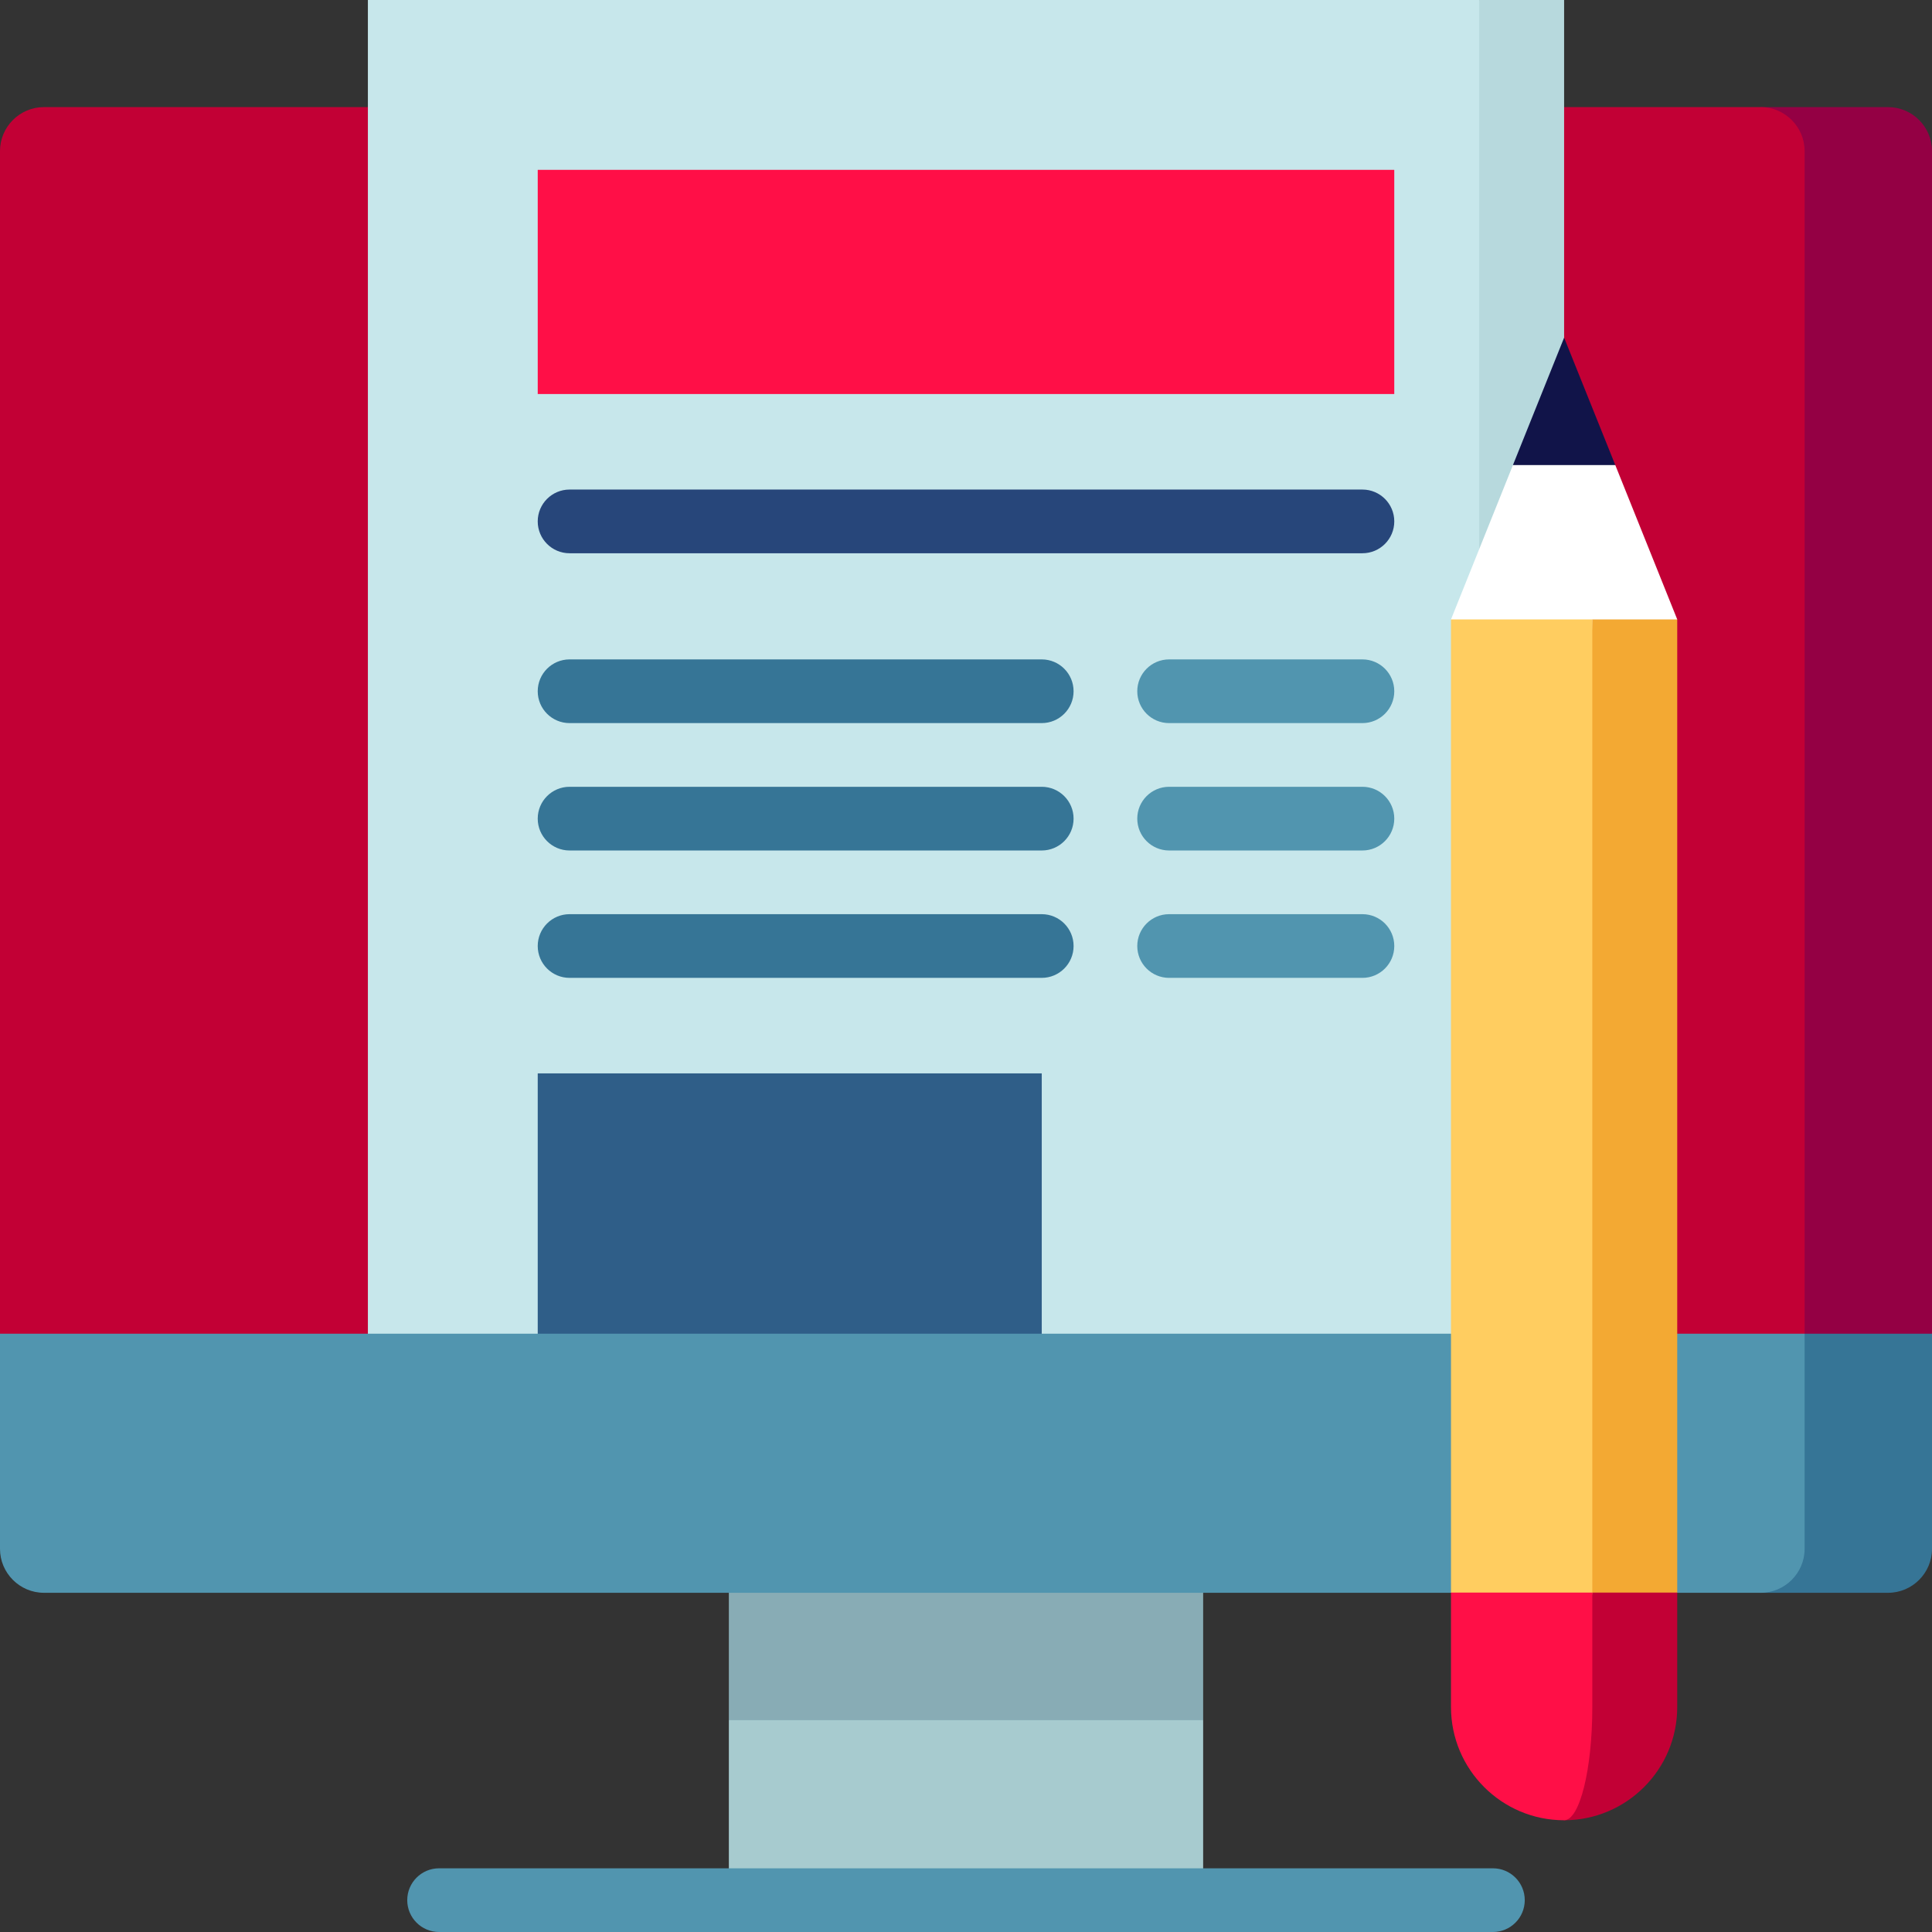
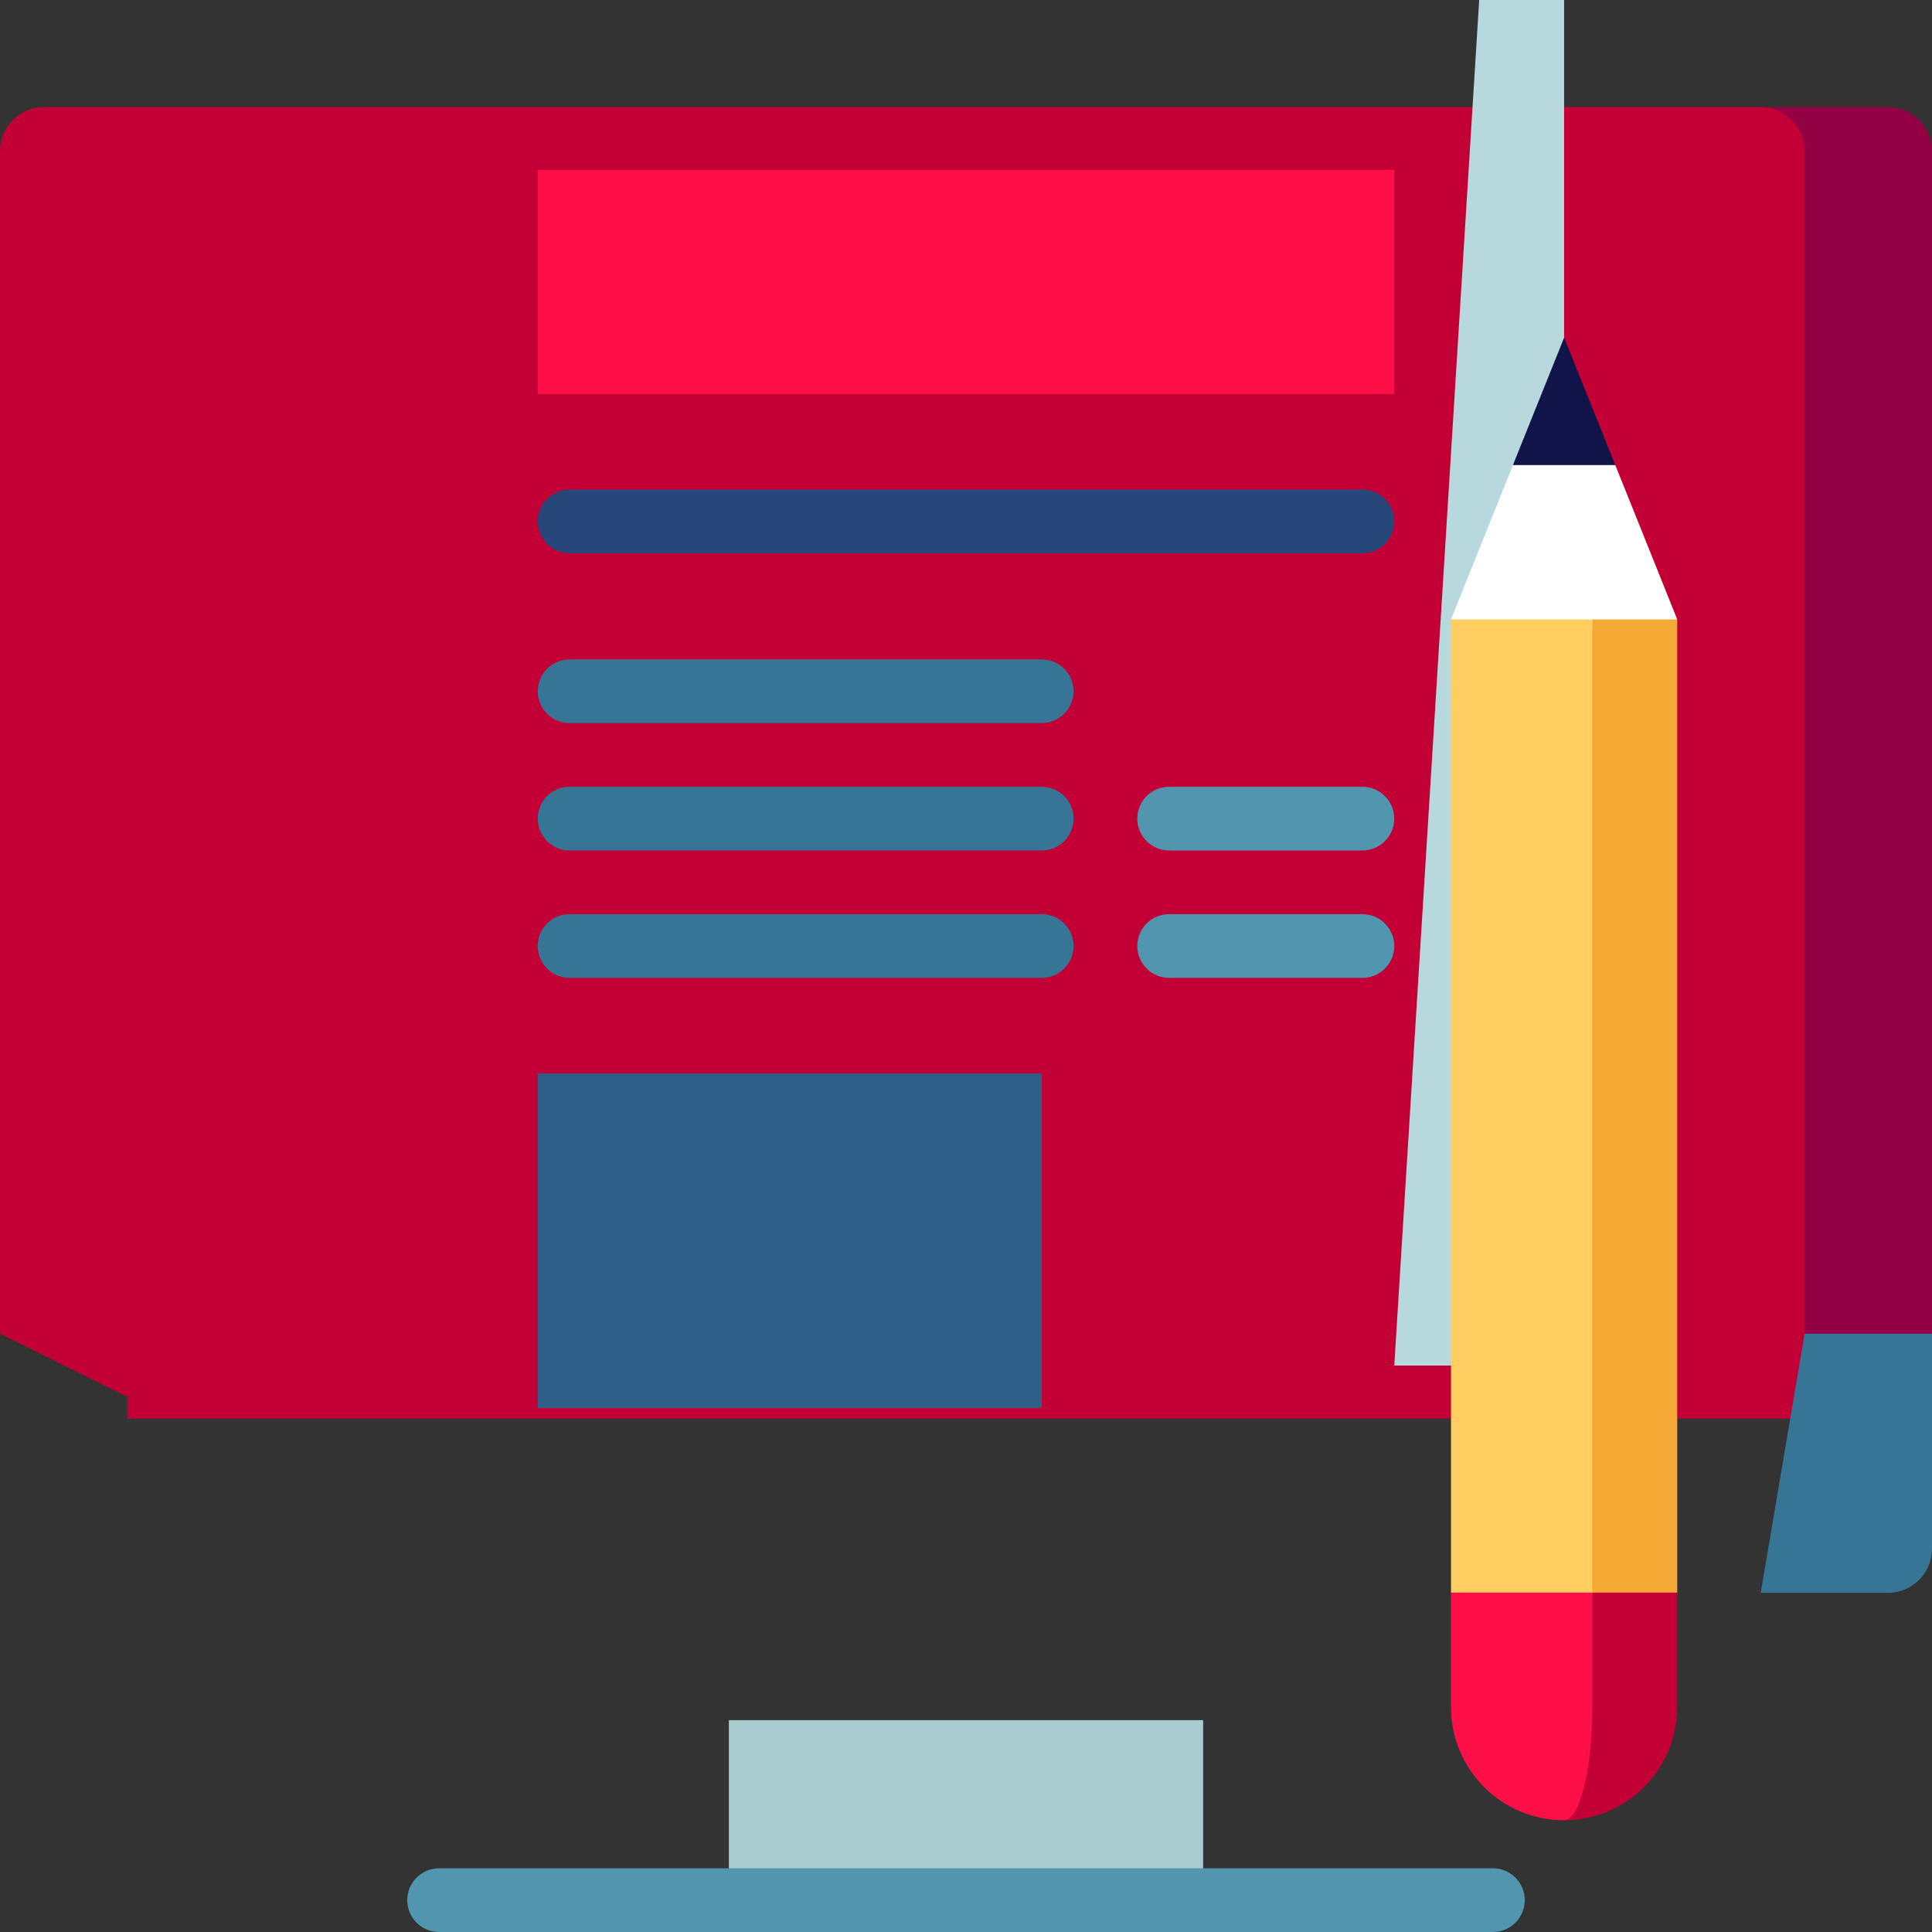
<svg xmlns="http://www.w3.org/2000/svg" version="1.1" id="Layer_1" x="0px" y="0px" viewBox="0 0 512 512" style="enable-background:new 0 0 512 512;" xml:space="preserve">
  <rect x="0" y="0" width="512" height="512" fill="#333333" stroke="none" />
-   <polygon style="fill:#88ACB5;" points="318.847,399.601 318.847,455.865 256,478.37 193.153,455.865 193.153,399.601 " />
  <rect x="193.153" y="455.86" style="fill:#A7CBCF;" width="125.693" height="47.7" />
  <path style="fill:#5195AF;" d="M395.636,512H116.364c-4.661,0-8.44-3.779-8.44-8.44s3.779-8.44,8.44-8.44h279.273  c4.662,0,8.44,3.779,8.44,8.44S400.297,512,395.636,512z" />
  <path style="fill:#940044;" d="M500.365,28.384h-33.758v347.564L512,353.442V40.019C512,33.628,506.768,28.384,500.365,28.384z" />
  <path style="fill:#C20035;" d="M466.606,28.384H11.635C5.233,28.384,0,33.628,0,40.019v313.423l33.758,16.737v5.768h444.484V40.019  C478.242,33.628,473.009,28.384,466.606,28.384z" />
  <polygon style="fill:#B7D9DD;" points="414.506,0 414.506,361.877 369.495,361.877 392.001,0 " />
-   <rect x="97.494" style="fill:#C7E7EB;" width="294.507" height="373.13" />
  <rect x="142.505" y="45.011" style="fill:#FF0F47;" width="226.99" height="59.409" />
  <path style="fill:#27467A;" d="M361.058,146.618H150.943c-4.661,0-8.44-3.778-8.44-8.44c0-4.662,3.779-8.44,8.44-8.44h210.115  c4.662,0,8.44,3.778,8.44,8.44C369.497,142.84,365.719,146.618,361.058,146.618z" />
  <path style="fill:#367596;" d="M276.07,191.629H150.943c-4.661,0-8.44-3.778-8.44-8.44s3.779-8.44,8.44-8.44H276.07  c4.662,0,8.44,3.778,8.44,8.44S280.732,191.629,276.07,191.629z" />
-   <path style="fill:#5195AF;" d="M361.058,191.629h-51.229c-4.662,0-8.44-3.778-8.44-8.44s3.778-8.44,8.44-8.44h51.229  c4.662,0,8.44,3.778,8.44,8.44S365.719,191.629,361.058,191.629z" />
  <path style="fill:#367596;" d="M276.07,225.387H150.943c-4.661,0-8.44-3.778-8.44-8.44c0-4.662,3.779-8.44,8.44-8.44H276.07  c4.662,0,8.44,3.778,8.44,8.44C284.51,221.609,280.732,225.387,276.07,225.387z" />
  <path style="fill:#5195AF;" d="M361.058,225.387h-51.229c-4.662,0-8.44-3.778-8.44-8.44c0-4.662,3.778-8.44,8.44-8.44h51.229  c4.662,0,8.44,3.778,8.44,8.44C369.497,221.609,365.719,225.387,361.058,225.387z" />
  <path style="fill:#367596;" d="M276.07,259.145H150.943c-4.661,0-8.44-3.778-8.44-8.44s3.779-8.44,8.44-8.44H276.07  c4.662,0,8.44,3.778,8.44,8.44S280.732,259.145,276.07,259.145z" />
  <path style="fill:#5195AF;" d="M361.058,259.145h-51.229c-4.662,0-8.44-3.778-8.44-8.44s3.778-8.44,8.44-8.44h51.229  c4.662,0,8.44,3.778,8.44,8.44S365.719,259.145,361.058,259.145z" />
  <rect x="142.505" y="284.458" style="fill:#2F5E88;" width="133.57" height="88.672" />
  <path style="fill:#367596;" d="M478.242,353.442l-11.635,68.664h33.758c6.403,0,11.635-5.233,11.635-11.635v-57.029H478.242z" />
-   <path style="fill:#5195AF;" d="M0,353.442v57.029c0,6.403,5.233,11.635,11.635,11.635h454.971c6.403,0,11.635-5.233,11.635-11.635  v-57.029H0z" />
  <polygon style="fill:#111449;" points="400.947,123.243 414.506,134.496 428.066,123.243 414.506,89.485 " />
  <polygon style="fill:#FFFFFF;" points="414.506,197.905 444.484,164.147 428.066,123.243 400.947,123.243 384.529,164.147 " />
  <polygon style="fill:#FFCD60;" points="384.529,422.049 384.529,164.147 421.978,164.147 433.231,444.554 " />
  <polygon style="fill:#F3A933;" points="421.978,438.951 444.484,422.049 444.484,164.147 421.978,164.147 " />
  <path style="fill:#C20035;" d="M421.978,422.049h22.506v30.36c0,16.53-13.447,29.977-29.977,29.977L421.978,422.049z" />
  <path style="fill:#FF0F47;" d="M384.529,452.409c0,16.53,13.447,29.977,29.977,29.977c4.119,0,7.472-13.447,7.472-29.977v-30.36  h-37.449V452.409z" />
  <g>
</g>
  <g>
</g>
  <g>
</g>
  <g>
</g>
  <g>
</g>
  <g>
</g>
  <g>
</g>
  <g>
</g>
  <g>
</g>
  <g>
</g>
  <g>
</g>
  <g>
</g>
  <g>
</g>
  <g>
</g>
  <g>
</g>
</svg>